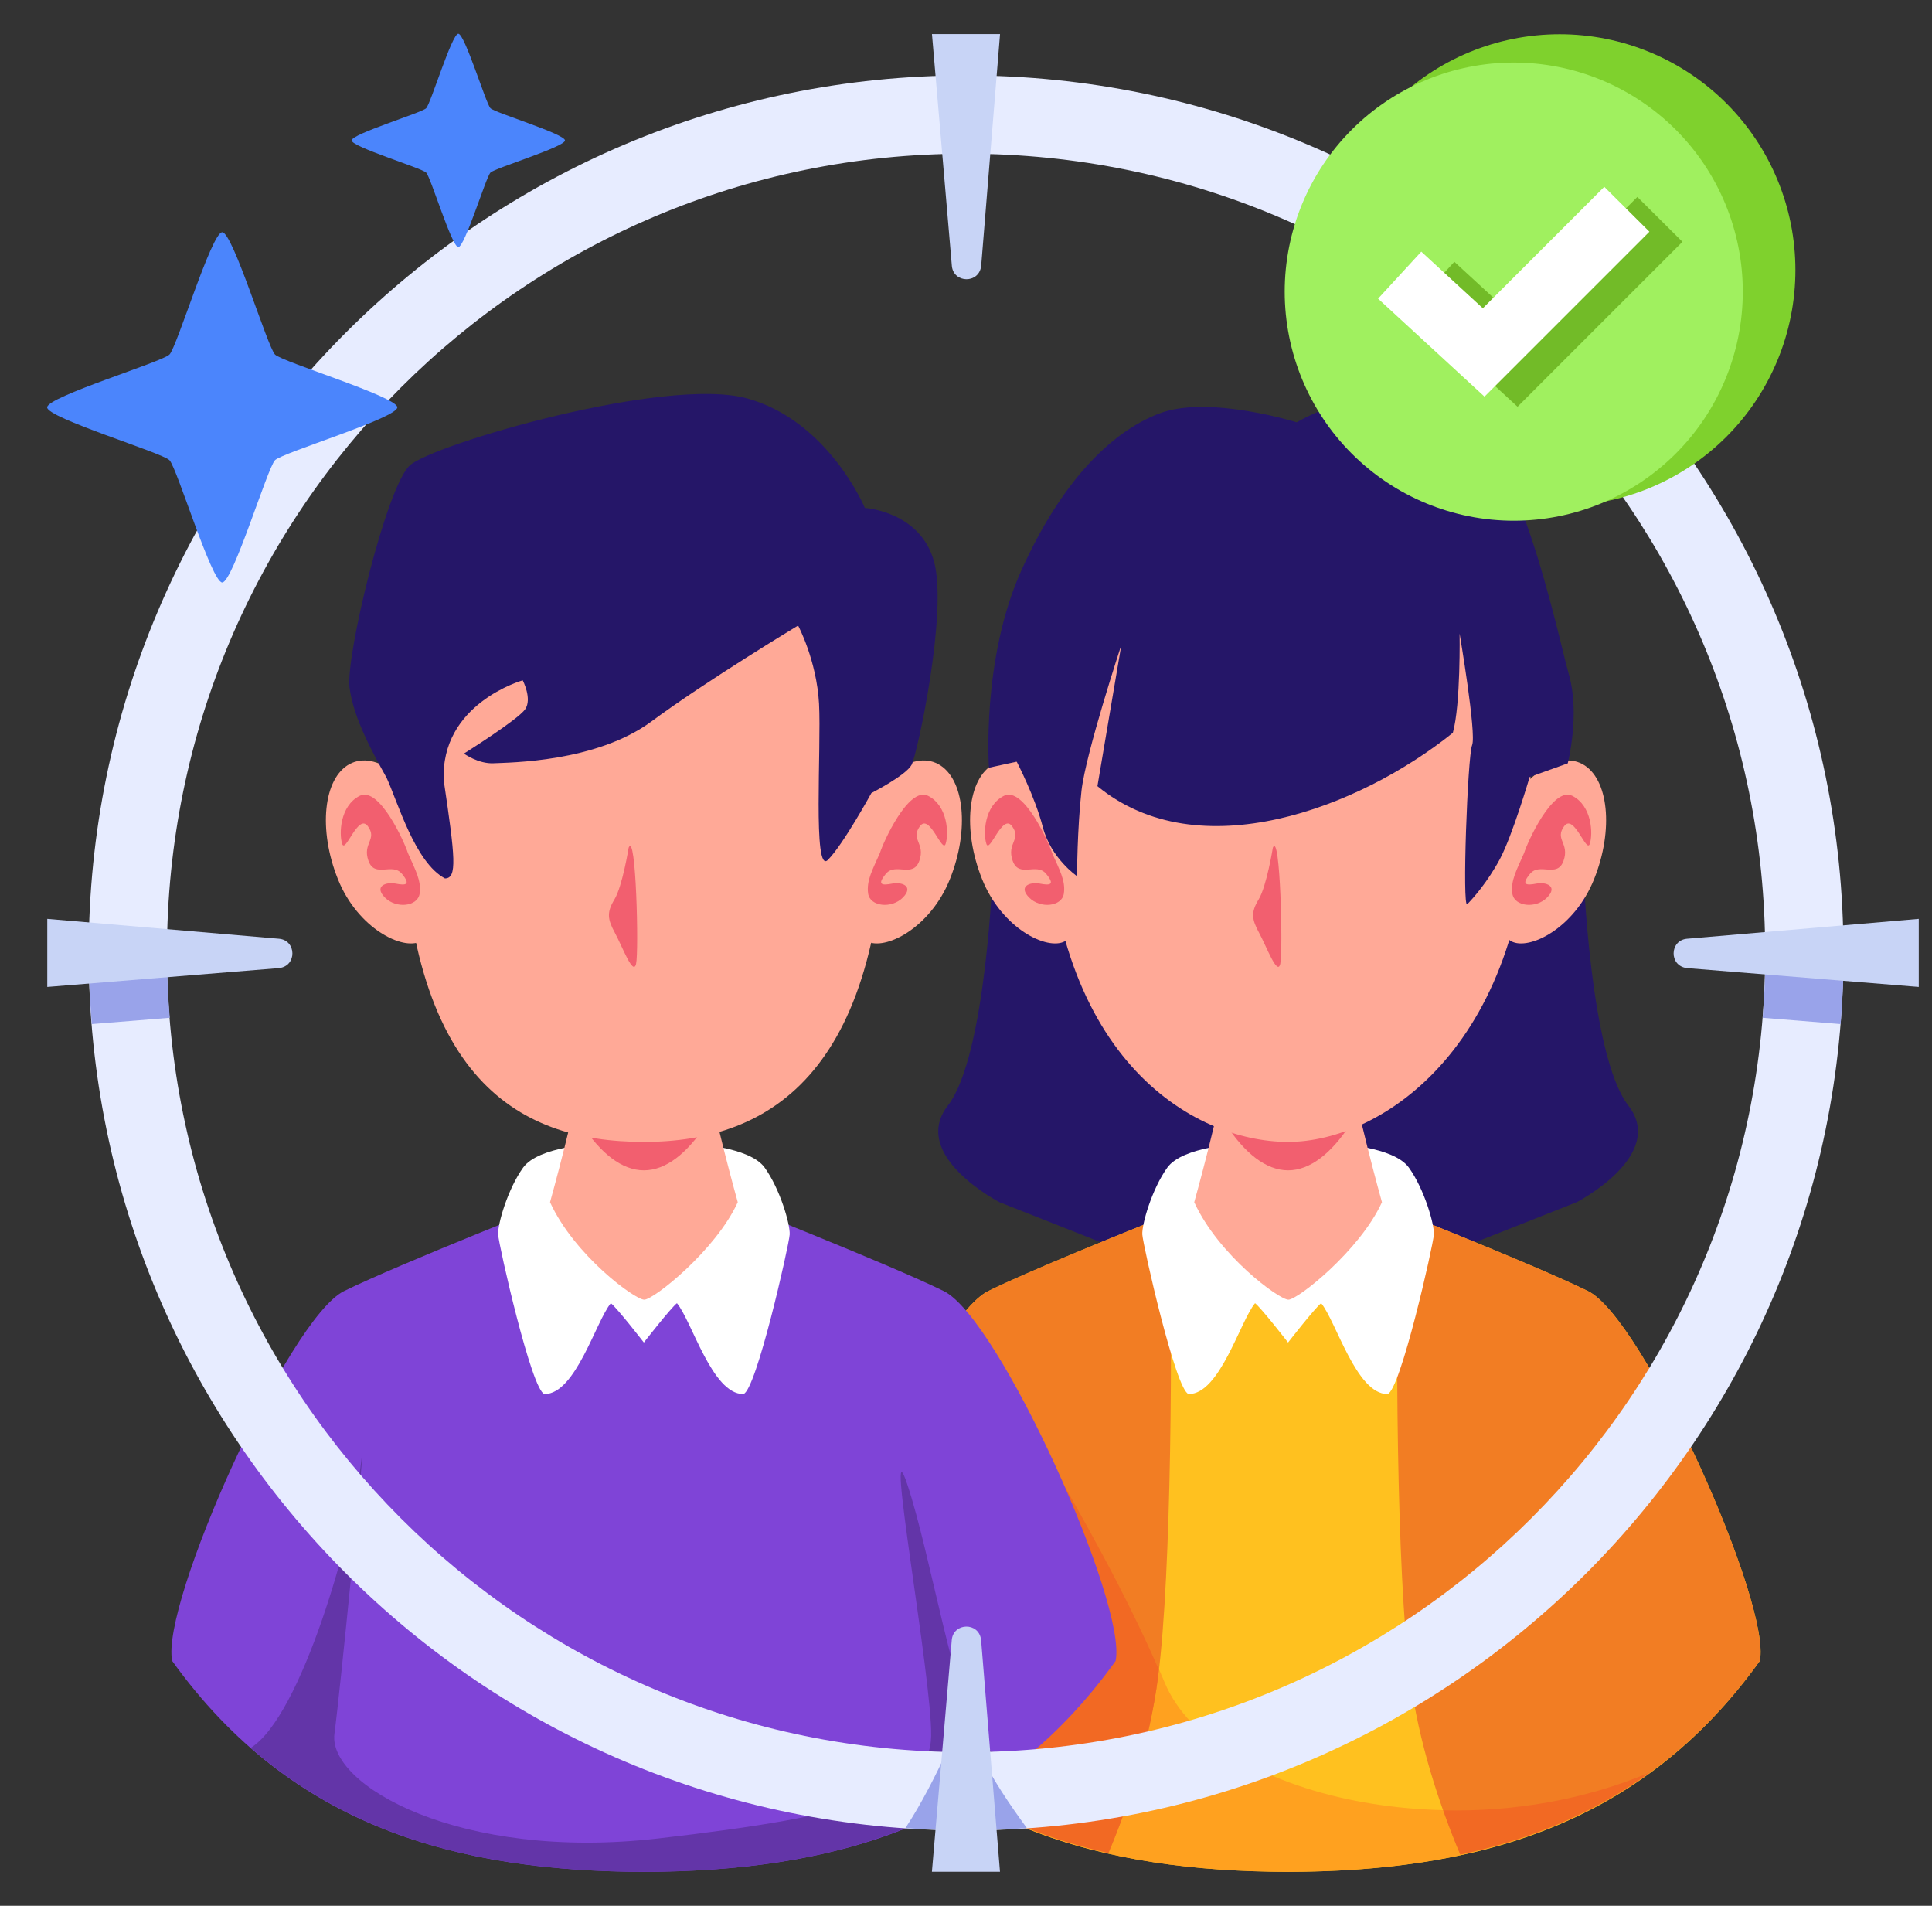
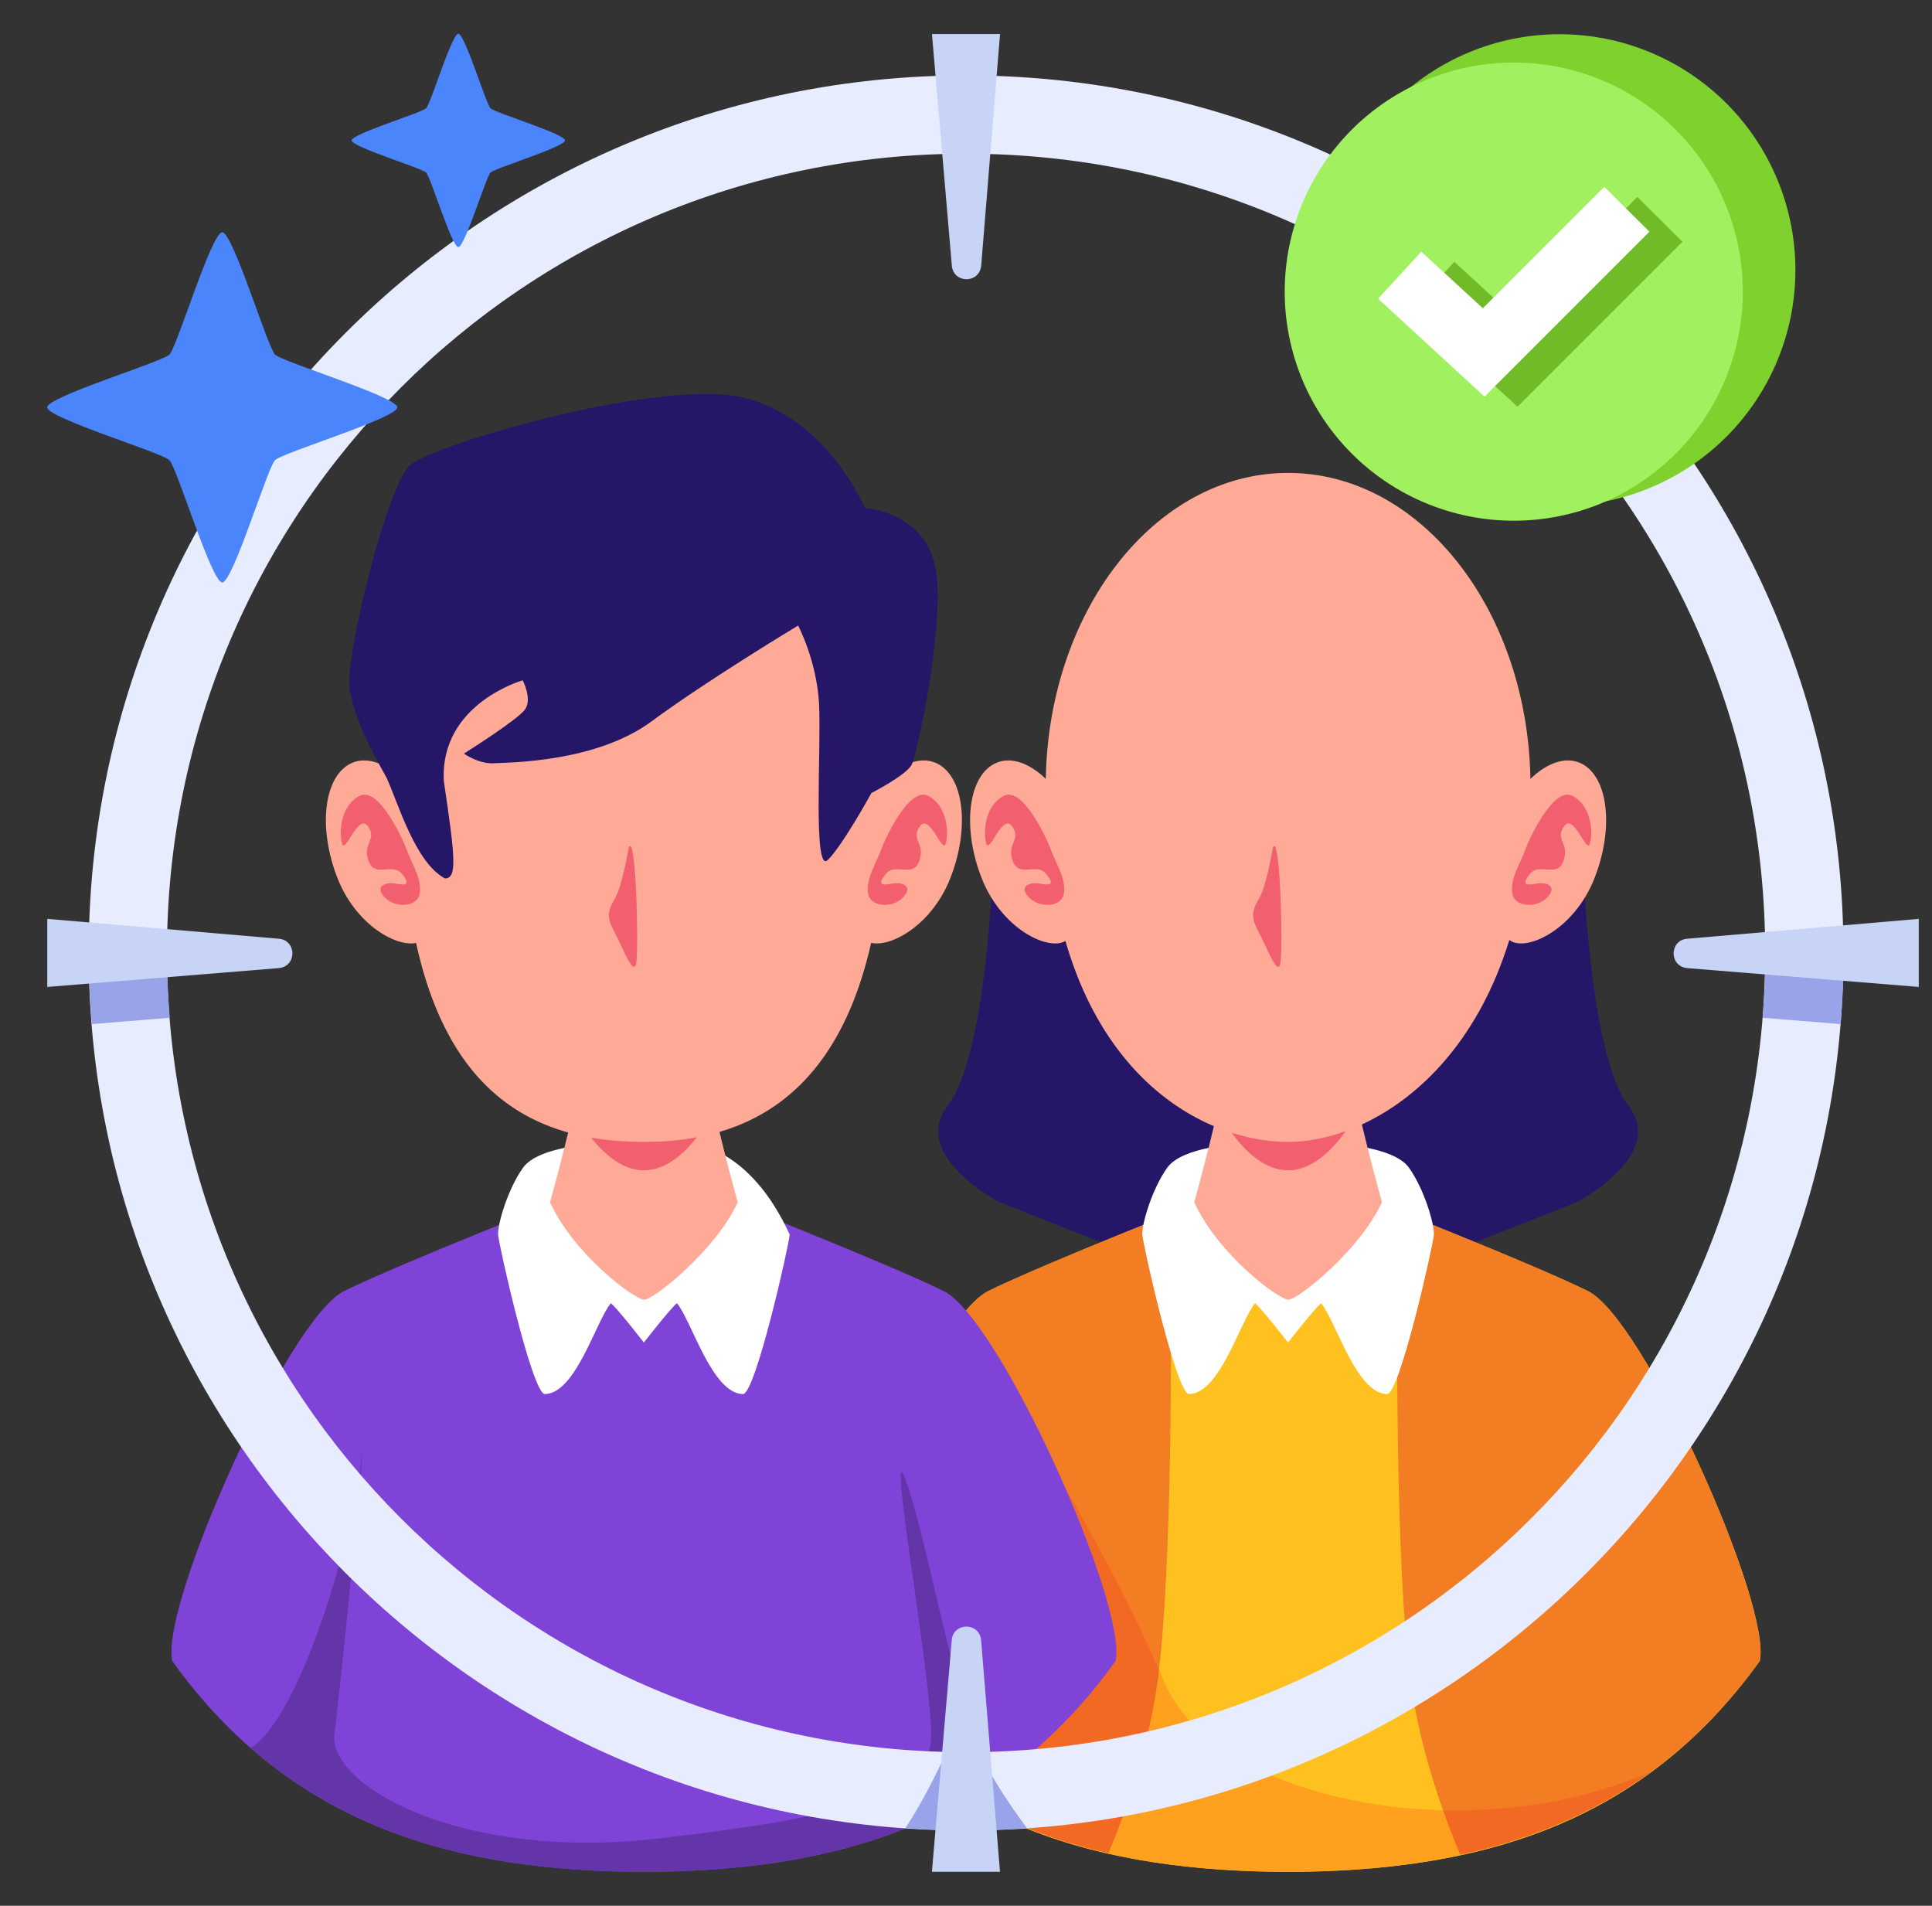
<svg xmlns="http://www.w3.org/2000/svg" width="73" height="72" viewBox="0 0 73 72" fill="none">
  <rect x="0" y="0" width="73" height="72" fill="#333333" stroke="none" />
  <g clip-path="url(#clip0_185_1012)">
    <path d="M59.822 32.76C59.822 32.76 60.065 39.88 61.526 41.767C62.986 43.653 59.578 45.417 59.578 45.417L49.919 49.234L48.199 30.022L59.822 32.76Z" fill="#251668" />
    <path d="M37.519 32.76C37.519 32.76 37.275 39.88 35.815 41.767C34.355 43.653 37.762 45.417 37.762 45.417L47.422 49.234L49.142 30.022L37.519 32.76Z" fill="#251668" />
    <path d="M45.784 45.244C45.784 45.244 39.445 47.741 37.341 48.776C35.237 49.81 30.386 60.621 30.848 62.751C35.386 69.078 41.684 70.696 48.67 70.718C55.657 70.696 61.954 69.078 66.493 62.751C66.955 60.621 62.104 49.81 60 48.776C57.895 47.741 51.556 45.244 51.556 45.244L48.67 47.102L45.784 45.244Z" fill="#FFC11F" />
    <path d="M36.125 50.028C33.793 53.141 30.46 60.966 30.848 62.751C35.386 69.078 41.682 70.697 48.669 70.719C53.756 70.703 58.475 69.828 62.418 66.918C55.228 70.025 45.807 67.887 44.006 63.564C41.639 57.884 36.777 50.483 36.562 50.182C36.562 50.182 36.282 50.084 36.125 50.028Z" fill="#FFA11F" />
    <path d="M52.863 45.768C52.718 50.164 52.763 59.422 53.278 63.365C53.597 65.811 54.391 68.209 55.178 70.063C59.531 69.13 63.419 67.034 66.492 62.751C66.954 60.621 62.102 49.809 59.998 48.775C58.294 47.937 54.507 46.421 52.863 45.768ZM44.178 45.888C42.349 46.617 38.952 47.982 37.34 48.775C35.235 49.809 30.387 60.621 30.849 62.751C33.856 66.943 37.643 69.041 41.883 70.004C42.661 68.157 43.441 65.787 43.757 63.365C44.267 59.464 44.317 50.34 44.178 45.888Z" fill="#F27D23" />
    <path d="M46.839 43.217C46.839 43.217 44.687 43.304 44.106 44.111C43.526 44.918 43.14 46.252 43.162 46.639C43.184 47.026 44.433 52.572 44.916 52.667C46.092 52.667 46.857 49.914 47.422 49.234C47.658 49.417 48.669 50.72 48.669 50.72C48.669 50.72 49.682 49.417 49.919 49.234C50.484 49.914 51.249 52.667 52.424 52.667C52.908 52.572 54.157 47.026 54.179 46.639C54.2 46.252 53.815 44.918 53.234 44.111C52.653 43.304 50.502 43.217 50.502 43.217L48.669 44.512L46.839 43.217Z" fill="white" />
    <path d="M48.671 38.047C48.671 38.047 46.667 38.085 46.402 39.941C46.137 41.797 45.124 45.419 45.124 45.419C46.042 47.423 48.329 49.102 48.682 49.102C49.036 49.102 51.382 47.243 52.217 45.419C52.217 45.419 51.204 41.797 50.939 39.941C50.673 38.085 48.671 38.047 48.671 38.047Z" fill="#FFA997" />
    <path d="M48.67 37.208C48.67 37.208 47.031 37.246 46.813 39.102C46.727 39.837 46.521 41.22 46.333 42.496C47.025 43.555 47.83 44.214 48.67 44.214C49.511 44.214 50.316 43.555 51.008 42.496C50.819 41.22 50.613 39.837 50.527 39.102C50.31 37.246 48.67 37.208 48.67 37.208Z" fill="#F25F6F" />
    <path d="M57.829 29.705C57.829 39.438 52.244 43.141 48.67 43.141C45.097 43.141 39.512 39.986 39.512 29.705C39.512 23.166 43.612 17.866 48.67 17.866C53.728 17.866 57.829 23.166 57.829 29.705Z" fill="#FFA997" />
    <path d="M40.707 31.282C41.455 33.149 40.902 35.204 40.235 35.562C39.568 35.92 37.855 35.08 37.107 33.212C36.359 31.345 36.558 29.398 37.552 28.865C38.546 28.332 39.959 29.414 40.707 31.282Z" fill="#FFA997" />
    <path d="M39.751 32.221C39.646 31.868 38.679 29.687 37.931 30.066C37.183 30.445 37.146 31.51 37.271 31.882C37.396 32.253 37.875 30.709 38.241 31.214C38.608 31.718 38.027 31.851 38.263 32.519C38.5 33.188 39.163 32.572 39.527 33.012C39.891 33.452 39.647 33.45 39.284 33.381C38.923 33.312 38.462 33.479 38.885 33.908C39.308 34.338 40.124 34.252 40.197 33.76C40.27 33.267 40.026 32.851 39.751 32.221Z" fill="#F25F6F" />
    <path d="M56.634 31.282C55.886 33.149 56.439 35.204 57.106 35.562C57.773 35.92 59.485 35.08 60.233 33.212C60.982 31.345 60.782 29.398 59.789 28.865C58.795 28.332 57.382 29.414 56.634 31.282Z" fill="#FFA997" />
    <path d="M57.59 32.221C57.694 31.868 58.662 29.687 59.41 30.066C60.158 30.445 60.194 31.51 60.069 31.882C59.945 32.253 59.466 30.709 59.1 31.214C58.733 31.718 59.314 31.851 59.078 32.519C58.841 33.188 58.177 32.572 57.813 33.012C57.45 33.452 57.694 33.45 58.056 33.381C58.418 33.312 58.879 33.479 58.456 33.908C58.033 34.338 57.217 34.252 57.144 33.76C57.071 33.267 57.315 32.851 57.59 32.221Z" fill="#F25F6F" />
    <path d="M48.095 32.023C48.095 32.023 47.859 33.486 47.557 33.981C47.256 34.476 47.299 34.734 47.579 35.25C47.859 35.767 48.267 36.885 48.375 36.412C48.482 35.939 48.375 31.378 48.095 32.023Z" fill="#F25F6F" />
    <path d="M36.125 50.028C33.793 53.141 30.46 60.966 30.848 62.751C33.855 66.943 37.642 69.041 41.881 70.004C42.66 68.157 43.44 65.787 43.756 63.365C43.768 63.281 43.774 63.164 43.784 63.076C41.354 57.468 36.771 50.474 36.562 50.182C36.562 50.182 36.282 50.084 36.125 50.028ZM62.334 66.96C59.858 68.013 57.127 68.453 54.532 68.393C54.742 68.982 54.958 69.547 55.177 70.063C57.751 69.511 60.158 68.537 62.334 66.96Z" fill="#F26923" />
    <path d="M21.443 45.244C21.443 45.244 15.104 47.741 13 48.776C10.896 49.81 6.045 60.621 6.507 62.751C11.046 69.078 17.343 70.696 24.329 70.718C31.316 70.696 37.613 69.078 42.152 62.751C42.614 60.621 37.763 49.81 35.659 48.776C33.555 47.741 27.216 45.244 27.216 45.244L24.329 47.102L21.443 45.244Z" fill="#7F44D7" />
-     <path d="M22.498 43.217C22.498 43.217 20.346 43.304 19.766 44.111C19.185 44.918 18.8 46.252 18.821 46.639C18.843 47.026 20.092 52.572 20.576 52.667C21.751 52.667 22.516 49.914 23.081 49.234C23.318 49.417 24.328 50.72 24.328 50.72C24.328 50.72 25.341 49.417 25.578 49.234C26.143 49.914 26.908 52.667 28.084 52.667C28.567 52.572 29.816 47.026 29.838 46.639C29.86 46.252 29.474 44.918 28.893 44.111C28.313 43.304 26.161 43.217 26.161 43.217L24.328 44.512L22.498 43.217Z" fill="white" />
+     <path d="M22.498 43.217C22.498 43.217 20.346 43.304 19.766 44.111C19.185 44.918 18.8 46.252 18.821 46.639C18.843 47.026 20.092 52.572 20.576 52.667C21.751 52.667 22.516 49.914 23.081 49.234C23.318 49.417 24.328 50.72 24.328 50.72C24.328 50.72 25.341 49.417 25.578 49.234C26.143 49.914 26.908 52.667 28.084 52.667C28.567 52.572 29.816 47.026 29.838 46.639C28.313 43.304 26.161 43.217 26.161 43.217L24.328 44.512L22.498 43.217Z" fill="white" />
    <path d="M24.331 38.047C24.331 38.047 22.327 38.085 22.061 39.941C21.796 41.797 20.783 45.419 20.783 45.419C21.701 47.423 23.988 49.102 24.342 49.102C24.696 49.102 27.041 47.243 27.876 45.419C27.876 45.419 26.863 41.797 26.598 39.941C26.332 38.085 24.331 38.047 24.331 38.047Z" fill="#FFA997" />
    <path d="M24.33 37.208C24.33 37.208 22.69 37.246 22.473 39.102C22.387 39.837 22.18 41.22 21.992 42.496C22.684 43.555 23.489 44.214 24.33 44.214C25.17 44.214 25.975 43.555 26.667 42.496C26.479 41.22 26.273 39.837 26.186 39.102C25.969 37.246 24.33 37.208 24.33 37.208Z" fill="#F25F6F" />
    <path d="M33.488 29.705C33.488 40.443 29.181 43.141 24.329 43.141C19.478 43.141 15.171 40.686 15.171 29.705C15.171 23.166 19.271 17.866 24.329 17.866C29.388 17.866 33.488 23.166 33.488 29.705Z" fill="#FFA997" />
    <path d="M16.366 31.282C17.114 33.149 16.561 35.204 15.894 35.562C15.227 35.92 13.515 35.08 12.767 33.212C12.018 31.345 12.218 29.398 13.211 28.865C14.205 28.332 15.618 29.414 16.366 31.282Z" fill="#FFA997" />
    <path d="M15.41 32.221C15.306 31.868 14.338 29.687 13.59 30.066C12.842 30.445 12.806 31.51 12.93 31.882C13.055 32.253 13.534 30.709 13.9 31.214C14.267 31.718 13.686 31.851 13.922 32.519C14.159 33.188 14.823 32.572 15.187 33.012C15.55 33.452 15.306 33.45 14.944 33.381C14.582 33.312 14.121 33.479 14.544 33.908C14.967 34.338 15.783 34.252 15.856 33.76C15.929 33.267 15.685 32.851 15.41 32.221Z" fill="#F25F6F" />
    <path d="M32.293 31.282C31.545 33.149 32.098 35.204 32.765 35.562C33.432 35.92 35.144 35.08 35.893 33.212C36.641 31.345 36.442 29.398 35.448 28.865C34.454 28.332 33.041 29.414 32.293 31.282Z" fill="#FFA997" />
    <path d="M33.249 32.221C33.354 31.868 34.321 29.687 35.069 30.066C35.817 30.445 35.854 31.51 35.729 31.882C35.604 32.253 35.125 30.709 34.759 31.214C34.392 31.718 34.973 31.851 34.737 32.519C34.5 33.188 33.837 32.572 33.473 33.012C33.109 33.452 33.353 33.45 33.716 33.381C34.077 33.312 34.538 33.479 34.115 33.908C33.692 34.338 32.876 34.252 32.803 33.76C32.73 33.267 32.974 32.851 33.249 32.221Z" fill="#F25F6F" />
    <path d="M32.925 29.961C32.925 29.961 31.86 31.908 31.282 32.486C30.704 33.065 31.038 28.227 30.947 26.584C30.856 24.941 30.156 23.633 30.156 23.633C30.156 23.633 26.718 25.702 24.619 27.253C22.519 28.805 19.233 28.805 18.655 28.835C18.077 28.866 17.529 28.47 17.529 28.47C17.529 28.47 19.568 27.192 19.842 26.797C20.116 26.401 19.751 25.702 19.751 25.702C19.751 25.702 16.617 26.584 16.769 29.505C17.197 32.391 17.283 33.186 16.812 33.186C15.682 32.586 15.034 30.308 14.607 29.383C14.12 28.501 13.359 27.162 13.207 25.975C13.055 24.789 14.607 18.369 15.489 17.578C16.371 16.787 25.164 14.201 28.237 15.053C31.31 15.905 32.679 19.19 32.679 19.19C32.679 19.19 34.779 19.312 35.296 21.229C35.813 23.146 34.657 28.501 34.444 28.896C34.231 29.292 32.925 29.961 32.925 29.961Z" fill="#251668" />
    <path d="M23.754 32.023C23.754 32.023 23.518 33.486 23.216 33.981C22.915 34.476 22.958 34.734 23.238 35.25C23.518 35.767 23.927 36.885 24.034 36.412C24.142 35.939 24.034 31.378 23.754 32.023Z" fill="#F25F6F" />
-     <path d="M57.798 29.353C57.798 29.353 57.144 31.574 56.672 32.456C56.2 33.339 55.637 33.962 55.44 34.16C55.242 34.358 55.451 28.581 55.623 28.151C55.795 27.721 55.15 23.934 55.15 23.934C55.15 23.934 55.196 26.61 54.895 27.686C51.339 30.541 45.278 32.839 41.466 29.7L42.37 24.364C42.37 24.364 41.022 28.462 40.864 29.872C40.706 31.282 40.692 33.099 40.692 33.099C40.692 33.099 39.709 32.426 39.405 31.254C39.101 30.083 38.416 28.775 38.416 28.775L37.367 29.003C37.367 29.003 37.078 24.924 38.584 21.567C40.09 18.211 41.983 16.298 43.833 15.61C45.683 14.921 48.996 15.954 48.996 15.954C48.996 15.954 52.267 14.018 54.805 15.223C57.344 16.427 58.85 23.977 59.28 25.483C59.711 26.989 59.237 28.839 59.237 28.839L57.798 29.353Z" fill="#251668" />
    <path d="M13.693 54.915C13.69 54.885 13.669 55.028 13.626 55.389C13.316 57.988 11.396 64.835 9.475 66.033C13.628 69.659 18.758 70.701 24.329 70.719C29.699 70.702 34.658 69.731 38.728 66.414C38.015 66.406 37.41 66.263 37.12 65.845C36.044 64.296 35.184 58.786 34.281 56.075C33.377 53.365 35.226 63.436 35.183 65.587C35.14 67.739 32.346 68.597 24.859 69.457C17.372 70.318 12.379 67.437 12.637 65.5C12.863 63.806 13.714 55.127 13.693 54.915Z" fill="#6335A8" />
    <path d="M36.502 2.85C18.211 2.85 3.351 17.71 3.351 36.001C3.351 54.292 18.211 69.153 36.502 69.153C54.793 69.153 69.654 54.292 69.654 36.001C69.654 17.71 54.793 2.85 36.502 2.85ZM36.502 5.807C53.196 5.807 66.697 19.308 66.697 36.001C66.697 52.694 53.196 66.196 36.502 66.196C19.809 66.196 6.308 52.694 6.308 36.001C6.308 19.308 19.809 5.807 36.502 5.807Z" fill="#E7ECFF" />
    <path d="M35.774 66.177C35.373 67.032 34.817 68.15 34.21 69.064C34.968 69.117 35.731 69.152 36.503 69.152C37.276 69.152 38.041 69.117 38.8 69.064C38.156 68.184 37.487 67.2 36.997 66.184C36.832 66.187 36.669 66.197 36.503 66.197C36.258 66.197 36.017 66.182 35.774 66.177Z" fill="#99A3EA" />
    <path d="M35.963 61.951L35.212 70.714H37.784L37.07 61.951C36.986 61.271 36.028 61.299 35.963 61.951Z" fill="#C8D4F6" />
    <path d="M17.317 9.335C17.072 9.335 16.276 6.693 16.102 6.52C15.928 6.347 13.287 5.55 13.287 5.305C13.287 5.059 15.929 4.263 16.102 4.089C16.276 3.916 17.072 1.274 17.317 1.274C17.563 1.274 18.359 3.916 18.533 4.089C18.706 4.263 21.348 5.059 21.348 5.305C21.348 5.55 18.706 6.347 18.533 6.52C18.359 6.693 17.563 9.335 17.317 9.335Z" fill="#4B85FC" />
    <path d="M67.839 10.202C67.839 11.372 67.609 12.531 67.161 13.612C66.713 14.693 66.057 15.675 65.23 16.502C64.402 17.329 63.42 17.986 62.339 18.433C61.258 18.881 60.1 19.112 58.93 19.112C56.567 19.111 54.301 18.173 52.63 16.502C50.959 14.831 50.02 12.565 50.02 10.202C50.02 7.839 50.959 5.573 52.63 3.902C54.301 2.231 56.567 1.293 58.93 1.293C60.1 1.293 61.258 1.523 62.339 1.971C63.42 2.419 64.402 3.075 65.23 3.902C66.057 4.729 66.713 5.712 67.161 6.793C67.609 7.874 67.839 9.032 67.839 10.202Z" fill="#7FD12D" />
    <path d="M65.851 11.018C65.851 12.155 65.627 13.28 65.192 14.33C64.757 15.38 64.12 16.334 63.316 17.138C62.512 17.941 61.558 18.579 60.508 19.014C59.458 19.449 58.333 19.672 57.196 19.672C54.901 19.672 52.7 18.761 51.077 17.138C49.453 15.514 48.542 13.313 48.542 11.018C48.542 8.723 49.453 6.521 51.077 4.898C52.7 3.275 54.901 2.363 57.196 2.363C58.333 2.363 59.458 2.587 60.508 3.022C61.558 3.457 62.512 4.095 63.316 4.898C64.12 5.702 64.757 6.656 65.192 7.706C65.627 8.756 65.851 9.881 65.851 11.018Z" fill="#A0F05F" />
    <path d="M61.867 7.44L57.278 12.029L54.952 9.89L53.319 11.665L57.34 15.366L63.571 9.135L61.867 7.44Z" fill="#72BB28" />
    <path d="M60.617 7.058L56.029 11.646L53.703 9.507L52.07 11.283L56.091 14.984L62.322 8.753L60.617 7.058Z" fill="white" />
    <path d="M3.363 35.686C3.361 35.792 3.35 35.896 3.35 36.002C3.35 36.908 3.397 37.802 3.468 38.689L6.414 38.451C6.349 37.642 6.308 36.828 6.308 36.002C6.308 35.896 6.32 35.792 6.321 35.686H3.363Z" fill="#99A3EA" />
    <path d="M10.549 35.466L1.786 34.714V37.286L10.549 36.573C11.229 36.489 11.201 35.53 10.549 35.466Z" fill="#C8D4F6" />
    <path d="M69.652 35.686C69.653 35.792 69.666 35.896 69.666 36.002C69.666 36.908 69.618 37.802 69.548 38.689L66.603 38.451C66.667 37.642 66.708 36.828 66.708 36.002C66.708 35.896 66.698 35.792 66.693 35.686L69.652 35.686Z" fill="#99A3EA" />
    <path d="M63.736 35.466L72.5 34.714V37.286L63.736 36.573C63.057 36.489 63.085 35.53 63.736 35.466Z" fill="#C8D4F6" />
    <path d="M35.966 10.049L35.214 1.286H37.786L37.073 10.049C36.989 10.729 36.03 10.701 35.966 10.049Z" fill="#C8D4F6" />
    <path d="M8.397 22.005C7.994 22.005 6.687 17.669 6.402 17.384C6.117 17.1 1.781 15.792 1.781 15.389C1.781 14.987 6.117 13.679 6.402 13.395C6.687 13.11 7.994 8.774 8.397 8.774C8.8 8.774 10.107 13.11 10.392 13.395C10.677 13.679 15.013 14.987 15.013 15.389C15.013 15.792 10.677 17.1 10.392 17.384C10.107 17.669 8.799 22.005 8.397 22.005Z" fill="#4B85FC" />
  </g>
  <defs>
    <clipPath id="clip0_185_1012">
      <rect width="72" height="72" fill="white" transform="translate(0.5)" />
    </clipPath>
  </defs>
</svg>